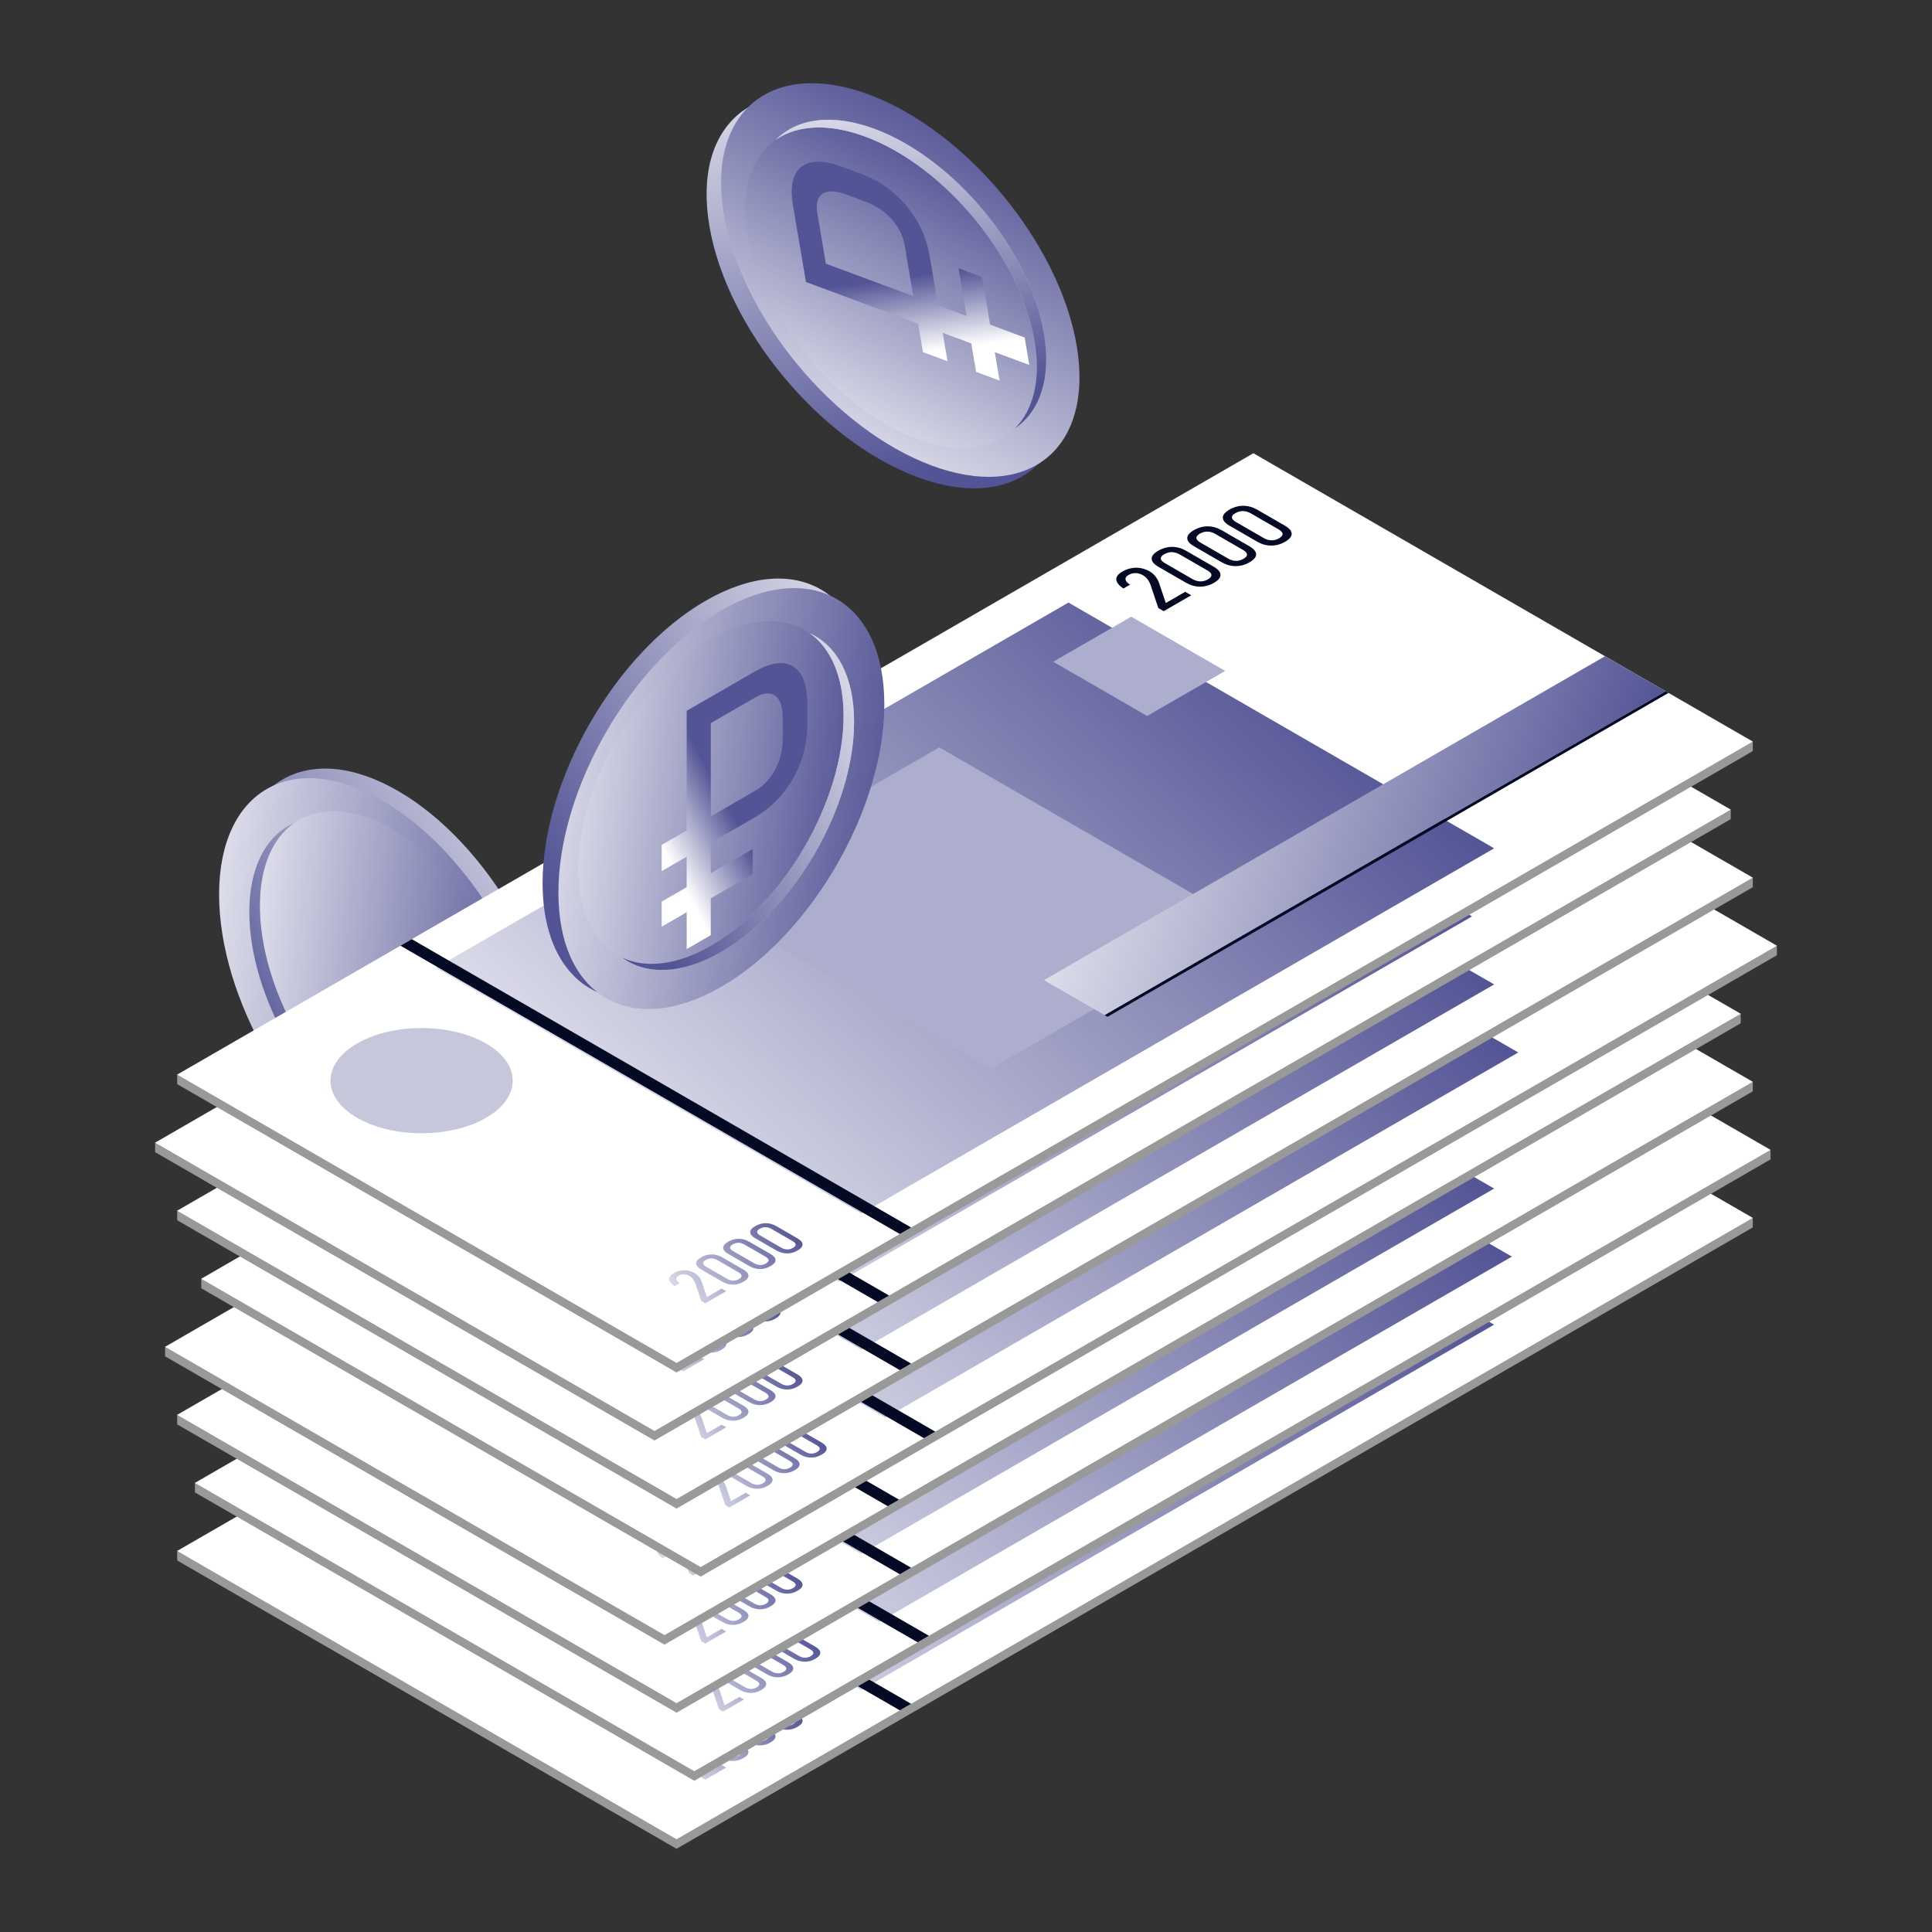
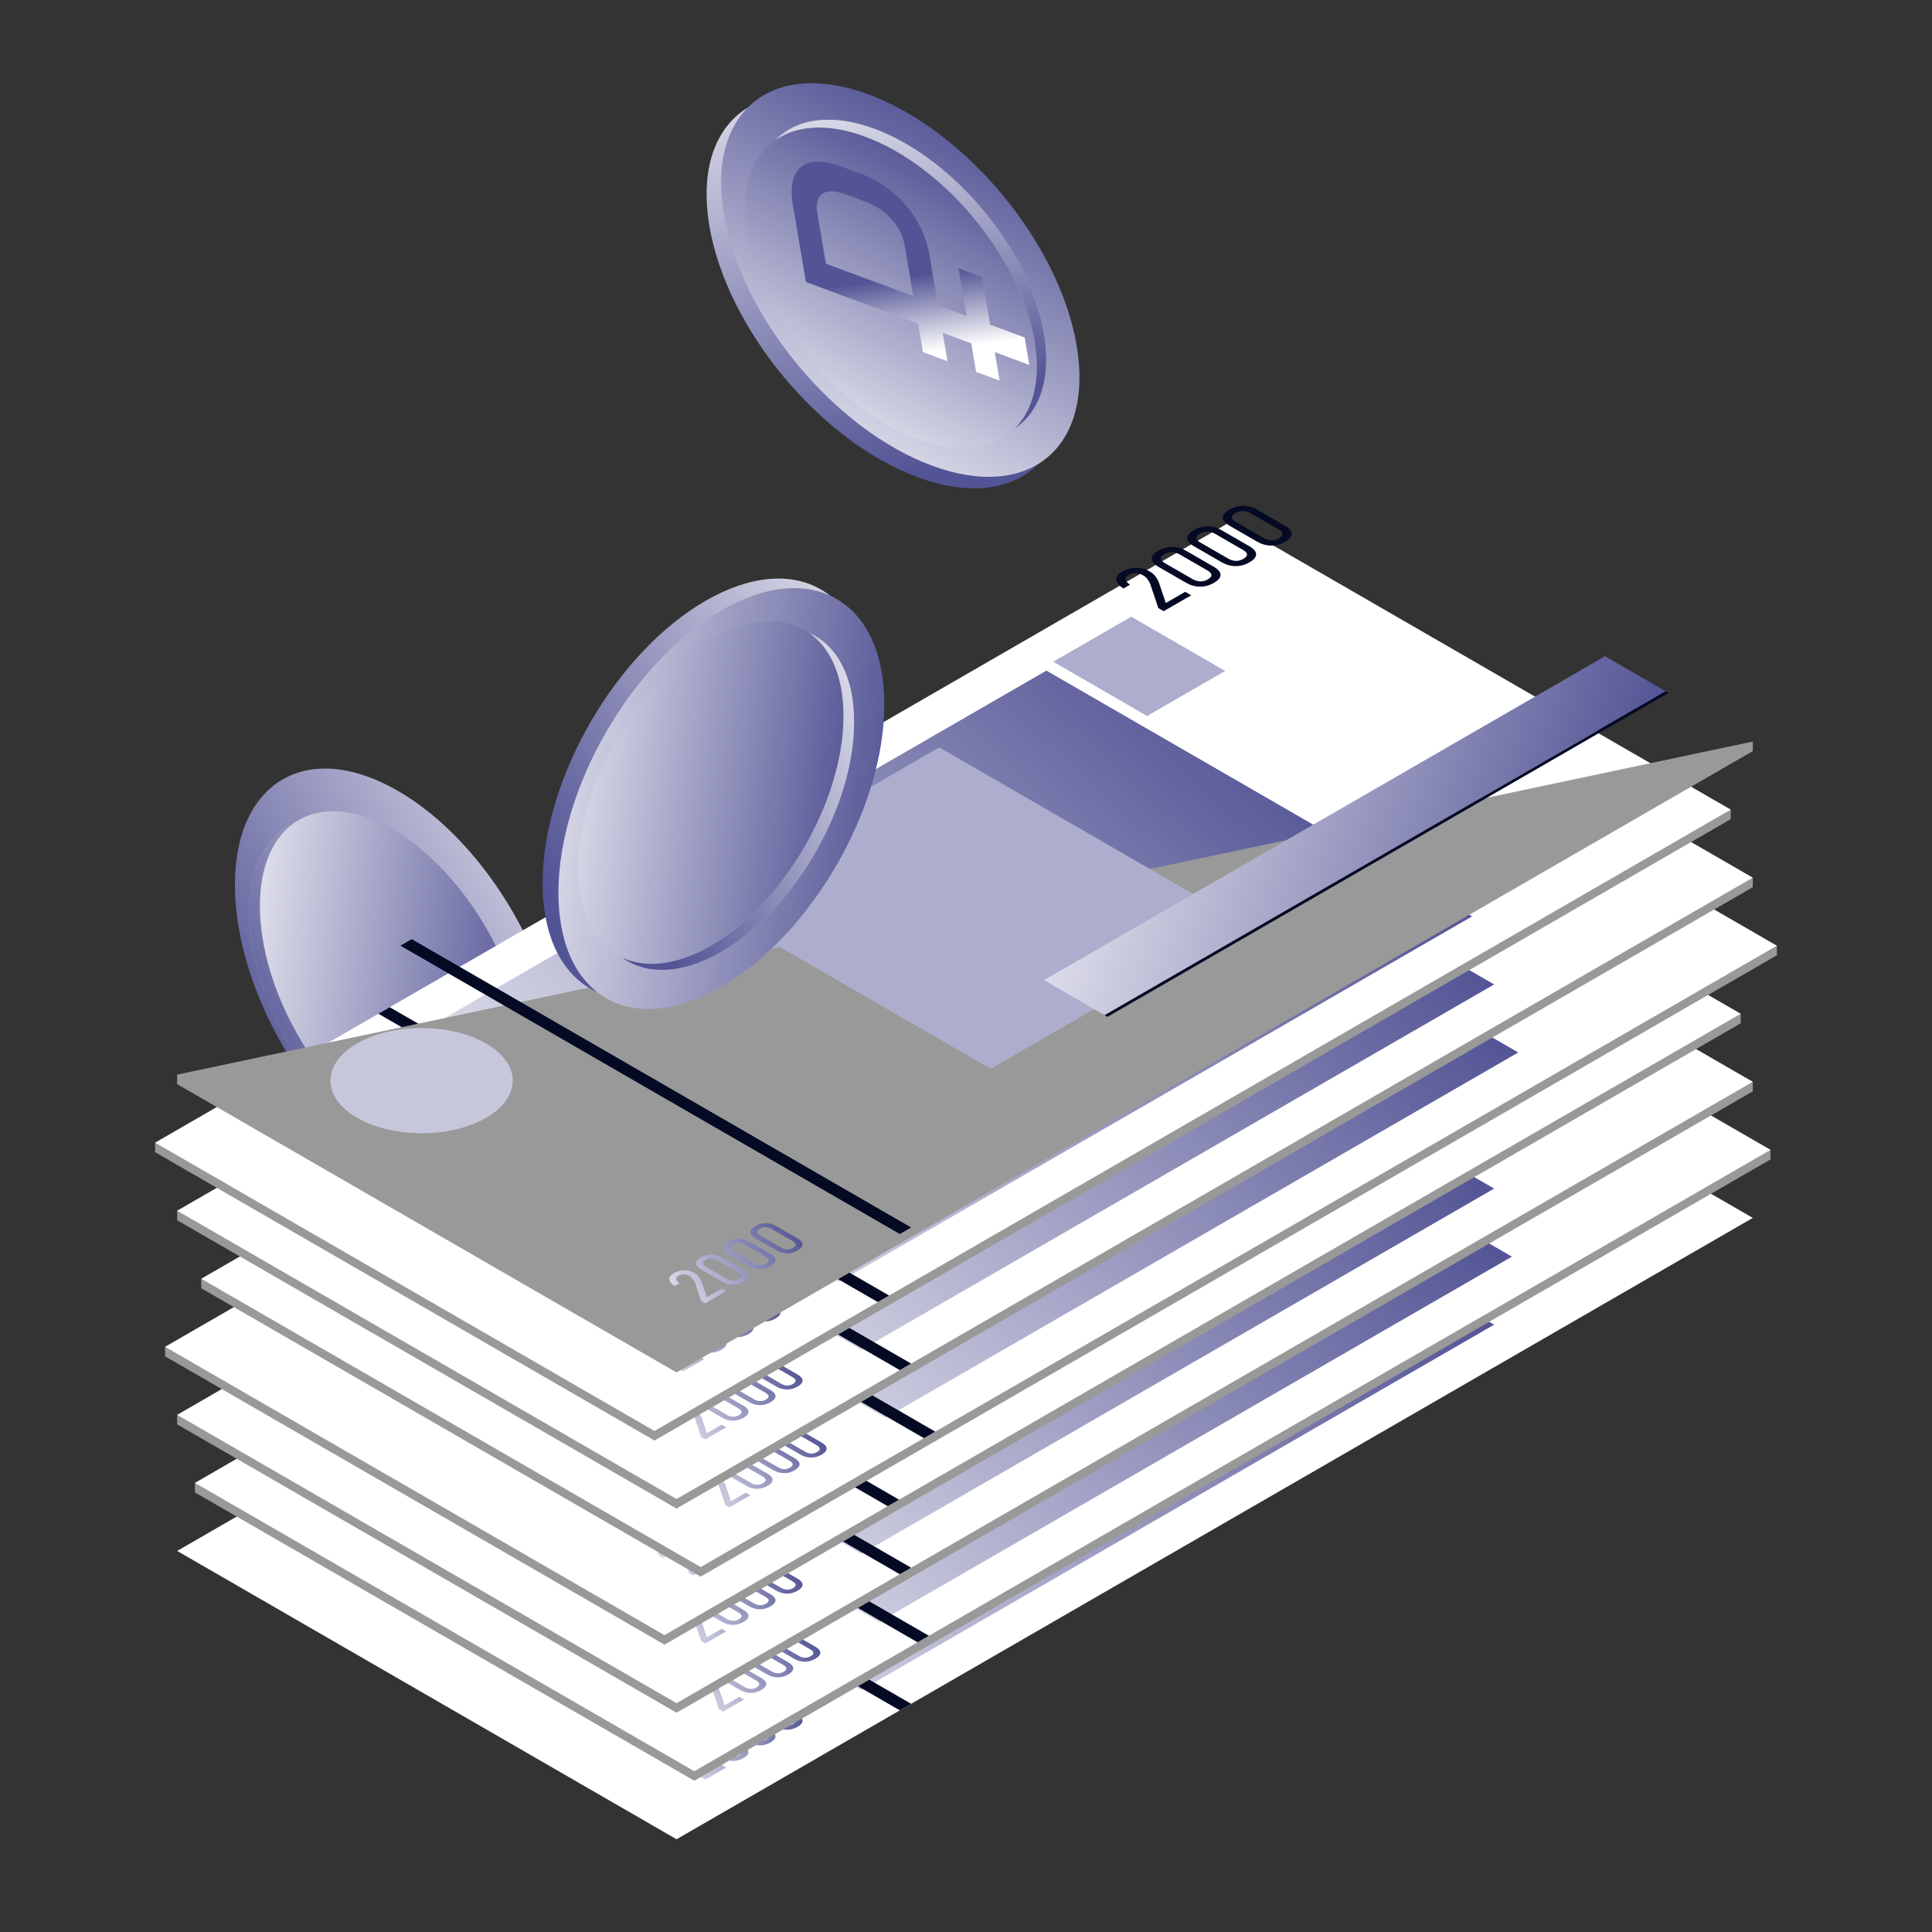
<svg xmlns="http://www.w3.org/2000/svg" xml:space="preserve" width="1000px" height="1000px" shape-rendering="geometricPrecision" text-rendering="geometricPrecision" image-rendering="optimizeQuality" fill-rule="evenodd" clip-rule="evenodd" viewBox="0 0 1000 1000">
  <rect x="0" y="0" width="1000" height="1000" fill="#333333" stroke="none" />
  <defs>
    <linearGradient id="id0" gradientUnits="userSpaceOnUse" x1="100.274" y1="515.816" x2="329.7" y2="378.434">
      <stop offset="0" stop-opacity="1" stop-color="#535495" />
      <stop offset="1" stop-opacity="1" stop-color="white" />
    </linearGradient>
    <linearGradient id="id1" gradientUnits="userSpaceOnUse" x1="266.694" y1="687.28" x2="43.066" y2="659.588">
      <stop offset="0" stop-opacity="1" stop-color="#535495" />
      <stop offset="1" stop-opacity="1" stop-color="white" />
    </linearGradient>
    <linearGradient id="id2" gradientUnits="userSpaceOnUse" x1="259.312" y1="651.535" x2="77.221" y2="628.987">
      <stop offset="0" stop-opacity="1" stop-color="#535495" />
      <stop offset="1" stop-opacity="1" stop-color="white" />
    </linearGradient>
    <linearGradient id="id3" gradientUnits="userSpaceOnUse" x1="109.12" y1="511.496" x2="281.758" y2="419.652">
      <stop offset="0" stop-opacity="1" stop-color="#535495" />
      <stop offset="1" stop-opacity="1" stop-color="white" />
    </linearGradient>
    <linearGradient id="id4" gradientUnits="userSpaceOnUse" x1="748.284" y1="661.606" x2="394.105" y2="1046.545">
      <stop offset="0" stop-opacity="1" stop-color="#535495" />
      <stop offset="1" stop-opacity="1" stop-color="white" />
    </linearGradient>
    <linearGradient id="id5" gradientUnits="userSpaceOnUse" x1="417.17" y1="889.114" x2="348.028" y2="943.679">
      <stop offset="0" stop-opacity="1" stop-color="#535495" />
      <stop offset="1" stop-opacity="1" stop-color="white" />
    </linearGradient>
    <linearGradient id="id6" gradientUnits="userSpaceOnUse" x1="757.472" y1="626.386" x2="403.294" y2="1011.325">
      <stop offset="0" stop-opacity="1" stop-color="#535495" />
      <stop offset="1" stop-opacity="1" stop-color="white" />
    </linearGradient>
    <linearGradient id="id7" gradientUnits="userSpaceOnUse" x1="426.358" y1="853.894" x2="357.216" y2="908.459">
      <stop offset="0" stop-opacity="1" stop-color="#535495" />
      <stop offset="1" stop-opacity="1" stop-color="white" />
    </linearGradient>
    <linearGradient id="id8" gradientUnits="userSpaceOnUse" x1="748.284" y1="591.165" x2="394.105" y2="976.103">
      <stop offset="0" stop-opacity="1" stop-color="#535495" />
      <stop offset="1" stop-opacity="1" stop-color="white" />
    </linearGradient>
    <linearGradient id="id9" gradientUnits="userSpaceOnUse" x1="417.17" y1="818.672" x2="348.028" y2="873.237">
      <stop offset="0" stop-opacity="1" stop-color="#535495" />
      <stop offset="1" stop-opacity="1" stop-color="white" />
    </linearGradient>
    <linearGradient id="id10" gradientUnits="userSpaceOnUse" x1="742.035" y1="555.943" x2="387.857" y2="940.881">
      <stop offset="0" stop-opacity="1" stop-color="#535495" />
      <stop offset="1" stop-opacity="1" stop-color="white" />
    </linearGradient>
    <linearGradient id="id11" gradientUnits="userSpaceOnUse" x1="410.922" y1="783.45" x2="341.779" y2="838.015">
      <stop offset="0" stop-opacity="1" stop-color="#535495" />
      <stop offset="1" stop-opacity="1" stop-color="white" />
    </linearGradient>
    <linearGradient id="id12" gradientUnits="userSpaceOnUse" x1="760.756" y1="520.721" x2="406.578" y2="905.66">
      <stop offset="0" stop-opacity="1" stop-color="#535495" />
      <stop offset="1" stop-opacity="1" stop-color="white" />
    </linearGradient>
    <linearGradient id="id13" gradientUnits="userSpaceOnUse" x1="429.642" y1="748.229" x2="360.5" y2="802.794">
      <stop offset="0" stop-opacity="1" stop-color="#535495" />
      <stop offset="1" stop-opacity="1" stop-color="white" />
    </linearGradient>
    <linearGradient id="id14" gradientUnits="userSpaceOnUse" x1="748.284" y1="485.5" x2="394.105" y2="870.438">
      <stop offset="0" stop-opacity="1" stop-color="#535495" />
      <stop offset="1" stop-opacity="1" stop-color="white" />
    </linearGradient>
    <linearGradient id="id15" gradientUnits="userSpaceOnUse" x1="417.17" y1="713.007" x2="348.028" y2="767.572">
      <stop offset="0" stop-opacity="1" stop-color="#535495" />
      <stop offset="1" stop-opacity="1" stop-color="white" />
    </linearGradient>
    <linearGradient id="id16" gradientUnits="userSpaceOnUse" x1="736.87" y1="450.278" x2="382.692" y2="835.216">
      <stop offset="0" stop-opacity="1" stop-color="#535495" />
      <stop offset="1" stop-opacity="1" stop-color="white" />
    </linearGradient>
    <linearGradient id="id17" gradientUnits="userSpaceOnUse" x1="405.757" y1="677.785" x2="336.614" y2="732.351">
      <stop offset="0" stop-opacity="1" stop-color="#535495" />
      <stop offset="1" stop-opacity="1" stop-color="white" />
    </linearGradient>
    <linearGradient id="id18" gradientUnits="userSpaceOnUse" x1="748.284" y1="415.056" x2="394.105" y2="799.995">
      <stop offset="0" stop-opacity="1" stop-color="#535495" />
      <stop offset="1" stop-opacity="1" stop-color="white" />
    </linearGradient>
    <linearGradient id="id19" gradientUnits="userSpaceOnUse" x1="417.17" y1="642.564" x2="348.028" y2="697.129">
      <stop offset="0" stop-opacity="1" stop-color="#535495" />
      <stop offset="1" stop-opacity="1" stop-color="white" />
    </linearGradient>
    <linearGradient id="id20" gradientUnits="userSpaceOnUse" x1="808.655" y1="536.077" x2="490.454" y2="439.755">
      <stop offset="0" stop-opacity="1" stop-color="#535495" />
      <stop offset="1" stop-opacity="1" stop-color="white" />
    </linearGradient>
    <linearGradient id="id21" gradientUnits="userSpaceOnUse" x1="259.52" y1="417.456" x2="488.946" y2="280.075">
      <stop offset="0" stop-opacity="1" stop-color="#535495" />
      <stop offset="1" stop-opacity="1" stop-color="white" />
    </linearGradient>
    <linearGradient id="id22" gradientUnits="userSpaceOnUse" x1="442.32" y1="588.921" x2="218.693" y2="561.229">
      <stop offset="0" stop-opacity="1" stop-color="#535495" />
      <stop offset="1" stop-opacity="1" stop-color="white" />
    </linearGradient>
    <linearGradient id="id23" gradientUnits="userSpaceOnUse" x1="424.091" y1="553.176" x2="242" y2="530.628">
      <stop offset="0" stop-opacity="1" stop-color="#535495" />
      <stop offset="1" stop-opacity="1" stop-color="white" />
    </linearGradient>
    <linearGradient id="id24" gradientUnits="userSpaceOnUse" x1="370.033" y1="404.7" x2="334.789" y2="423.617">
      <stop offset="0" stop-opacity="1" stop-color="#535495" />
      <stop offset="1" stop-opacity="1" stop-color="white" />
    </linearGradient>
    <linearGradient id="id25" gradientUnits="userSpaceOnUse" x1="302.227" y1="413.136" x2="474.865" y2="321.293">
      <stop offset="0" stop-opacity="1" stop-color="#535495" />
      <stop offset="1" stop-opacity="1" stop-color="white" />
    </linearGradient>
    <linearGradient id="id26" gradientUnits="userSpaceOnUse" x1="430.194" y1="253.103" x2="381.305" y2="-9.804">
      <stop offset="0" stop-opacity="1" stop-color="#535495" />
      <stop offset="1" stop-opacity="1" stop-color="white" />
    </linearGradient>
    <linearGradient id="id27" gradientUnits="userSpaceOnUse" x1="654.583" y1="141.454" x2="550.75" y2="341.441">
      <stop offset="0" stop-opacity="1" stop-color="#535495" />
      <stop offset="1" stop-opacity="1" stop-color="white" />
    </linearGradient>
    <linearGradient id="id28" gradientUnits="userSpaceOnUse" x1="614.727" y1="146.094" x2="530.181" y2="308.936">
      <stop offset="0" stop-opacity="1" stop-color="#535495" />
      <stop offset="1" stop-opacity="1" stop-color="white" />
    </linearGradient>
    <linearGradient id="id29" gradientUnits="userSpaceOnUse" x1="456.72" y1="145.064" x2="462.18" y2="184.69">
      <stop offset="0" stop-opacity="1" stop-color="#535495" />
      <stop offset="1" stop-opacity="1" stop-color="white" />
    </linearGradient>
    <linearGradient id="id30" gradientUnits="userSpaceOnUse" x1="441.017" y1="211.564" x2="415.04" y2="17.749">
      <stop offset="0" stop-opacity="1" stop-color="#535495" />
      <stop offset="1" stop-opacity="1" stop-color="white" />
    </linearGradient>
  </defs>
  <g id="Слой_x0020_1">
    <g id="_1902609616128">
      <g>
        <path fill="url(#id0)" d="M205.941 409.34c-46.585,-26.896 -84.349,-5.091 -84.349,48.702 0,53.793 37.764,119.205 84.349,146.101 28.112,16.23 53.012,14.726 68.339,-0.84 10.072,-10.228 16.011,-26.53 16.011,-47.862 0,-53.794 -37.765,-119.206 -84.35,-146.101z" />
-         <path fill="url(#id1)" d="M197.751 414.291c-46.585,-26.896 -84.35,-5.091 -84.35,48.702 0,53.793 37.765,119.205 84.35,146.101 46.585,26.896 84.35,5.091 84.35,-48.702 0,-53.794 -37.765,-119.206 -84.35,-146.101z" />
        <path fill="#B3B3B3" d="M197.751 432.382c-37.932,-21.9 -68.682,-4.145 -68.682,39.656 0,43.802 30.75,97.064 68.682,118.964 37.932,21.901 68.683,4.146 68.683,-39.656 0,-43.802 -30.751,-97.064 -68.683,-118.964z" />
        <path fill="url(#id2)" d="M203.175 429.251c-37.932,-21.901 -68.683,-4.146 -68.683,39.656 0,43.802 30.751,97.064 68.683,118.964 37.932,21.9 68.682,4.145 68.682,-39.656 0,-43.802 -30.75,-97.064 -68.682,-118.964z" />
        <path fill="url(#id3)" d="M203.175 587.871c17.586,10.153 33.628,11.783 45.778,6.246 -12.577,8.97 -30.856,8.632 -51.202,-3.115 -37.932,-21.9 -68.682,-75.162 -68.682,-118.964 0,-23.494 8.847,-39.495 22.904,-45.902 -10.871,7.754 -17.481,22.463 -17.481,42.771 0,43.802 30.751,97.064 68.683,118.964z" />
      </g>
      <g>
        <g>
-           <polygon fill="#999999" points="91.701,807.7 91.701,802.764 907.241,630.382 907.241,635.318 350.184,956.935 " />
          <polygon fill="white" points="91.701,802.763 648.758,481.146 907.241,630.382 350.184,951.999 " />
          <polygon fill="url(#id4)" points="225.569,747.5 553.039,558.435 773.372,685.645 445.902,874.709 " />
          <path fill="url(#id5)" fill-rule="nonzero" d="M362.922 919.912l-3.104 -9.248c-0.306,-0.81 -0.708,-1.531 -1.207,-2.16 -0.507,-0.631 -1.066,-1.121 -1.684,-1.478l-0.03 -0.018c-0.946,-0.546 -1.901,-0.83 -2.887,-0.854 -0.981,-0.02 -1.911,0.221 -2.786,0.726 -0.901,0.52 -1.308,1.11 -1.213,1.763 0.091,0.656 0.679,1.333 1.76,2.038l0.031 0.018 -2.611 1.507 -0.03 -0.018c-1.177,-0.784 -1.981,-1.562 -2.414,-2.34 -0.432,-0.778 -0.483,-1.528 -0.151,-2.253 0.337,-0.729 1.047,-1.406 2.138,-2.036 1.157,-0.668 2.359,-1.118 3.591,-1.347 1.232,-0.23 2.459,-0.235 3.681,-0.018 1.222,0.218 2.405,0.657 3.546,1.316l0.015 0.008c0.805,0.465 1.519,1.081 2.143,1.841 0.623,0.761 1.111,1.624 1.468,2.573l2.691 7.988 7.635 -4.408 2.373 1.371 -10.833 6.255 -2.122 -1.226zm21.883 -9.928c-1.756,1.013 -3.586,1.513 -5.487,1.501 -1.907,-0.014 -3.722,-0.522 -5.462,-1.527l-10.904 -6.295c-1.735,-1.002 -2.62,-2.053 -2.64,-3.151 -0.026,-1.1 0.84,-2.157 2.595,-3.17 1.77,-1.023 3.601,-1.522 5.492,-1.51 1.891,0.017 3.712,0.528 5.457,1.536l10.903 6.295c1.741,1.004 2.621,2.053 2.646,3.153 0.025,1.095 -0.84,2.152 -2.6,3.168zm-2.374 -1.37c0.976,-0.564 1.443,-1.142 1.393,-1.74 -0.04,-0.598 -0.568,-1.188 -1.569,-1.765l-10.904 -6.295c-1.001,-0.578 -2.016,-0.88 -3.048,-0.912 -1.031,-0.026 -2.036,0.241 -3.022,0.81 -0.971,0.561 -1.434,1.141 -1.383,1.733 0.05,0.599 0.573,1.185 1.574,1.763l10.903 6.295c1.001,0.578 2.022,0.883 3.053,0.909 1.031,0.032 2.032,-0.238 3.003,-0.798zm16.371 -6.711c-1.756,1.013 -3.586,1.513 -5.487,1.501 -1.907,-0.014 -3.722,-0.522 -5.462,-1.527l-10.904 -6.295c-1.735,-1.002 -2.62,-2.053 -2.64,-3.151 -0.025,-1.1 0.84,-2.157 2.595,-3.171 1.77,-1.022 3.601,-1.521 5.492,-1.51 1.891,0.018 3.712,0.529 5.457,1.536l10.904 6.296c1.74,1.004 2.62,2.052 2.645,3.153 0.025,1.095 -0.84,2.152 -2.6,3.168zm-2.374 -1.37c0.976,-0.564 1.443,-1.142 1.393,-1.74 -0.04,-0.598 -0.568,-1.188 -1.569,-1.766l-10.904 -6.295c-1,-0.577 -2.016,-0.879 -3.047,-0.911 -1.032,-0.026 -2.037,0.241 -3.023,0.81 -0.971,0.56 -1.433,1.141 -1.383,1.733 0.05,0.599 0.573,1.185 1.574,1.763l10.903 6.295c1.001,0.578 2.022,0.883 3.053,0.909 1.031,0.032 2.032,-0.238 3.003,-0.798zm16.371 -6.711c-1.756,1.013 -3.586,1.513 -5.487,1.501 -1.906,-0.014 -3.722,-0.523 -5.462,-1.527l-10.904 -6.295c-1.735,-1.002 -2.62,-2.053 -2.64,-3.151 -0.025,-1.1 0.84,-2.157 2.595,-3.171 1.77,-1.022 3.601,-1.521 5.492,-1.51 1.891,0.018 3.712,0.529 5.457,1.536l10.904 6.295c1.74,1.005 2.62,2.053 2.645,3.154 0.025,1.095 -0.84,2.152 -2.6,3.168zm-2.374 -1.371c0.976,-0.563 1.443,-1.141 1.393,-1.739 -0.04,-0.598 -0.568,-1.188 -1.569,-1.766l-10.904 -6.295c-1.001,-0.578 -2.016,-0.88 -3.047,-0.912 -1.031,-0.026 -2.037,0.242 -3.023,0.811 -0.971,0.56 -1.434,1.141 -1.383,1.733 0.05,0.598 0.573,1.185 1.574,1.763l10.903 6.295c1.001,0.578 2.022,0.883 3.053,0.909 1.031,0.032 2.032,-0.238 3.003,-0.799z" />
          <polygon fill="#040924" points="207.272,736.038 213.126,732.658 471.609,881.894 465.755,885.273 " />
        </g>
        <g>
          <polygon fill="#999999" points="100.889,772.479 100.889,767.543 916.429,595.161 916.429,600.098 359.372,921.715 " />
          <polygon fill="white" points="100.889,767.543 657.946,445.926 916.429,595.161 359.372,916.778 " />
          <polygon fill="url(#id6)" points="234.758,712.28 562.228,523.215 782.56,650.425 455.091,839.489 " />
          <path fill="url(#id7)" fill-rule="nonzero" d="M372.11 884.692l-3.103 -9.248c-0.307,-0.811 -0.709,-1.531 -1.207,-2.161 -0.508,-0.63 -1.066,-1.12 -1.685,-1.478l-0.03 -0.017c-0.946,-0.546 -1.901,-0.83 -2.887,-0.854 -0.981,-0.02 -1.911,0.221 -2.786,0.726 -0.9,0.52 -1.308,1.109 -1.212,1.763 0.09,0.656 0.679,1.332 1.76,2.038l0.03 0.017 -2.61 1.508 -0.03 -0.018c-1.177,-0.784 -1.982,-1.562 -2.414,-2.34 -0.433,-0.778 -0.483,-1.528 -0.151,-2.253 0.337,-0.729 1.046,-1.406 2.137,-2.036 1.157,-0.668 2.359,-1.118 3.591,-1.347 1.233,-0.23 2.46,-0.236 3.682,-0.018 1.222,0.218 2.404,0.656 3.546,1.315l0.015 0.009c0.805,0.465 1.519,1.08 2.142,1.841 0.624,0.761 1.112,1.623 1.469,2.573l2.69 7.988 7.635 -4.408 2.374 1.371 -10.834 6.254 -2.122 -1.225zm21.883 -9.928c-1.755,1.013 -3.586,1.513 -5.487,1.501 -1.906,-0.014 -3.722,-0.522 -5.462,-1.527l-10.904 -6.295c-1.734,-1.002 -2.62,-2.053 -2.64,-3.151 -0.025,-1.1 0.84,-2.157 2.596,-3.171 1.77,-1.022 3.601,-1.521 5.491,-1.51 1.892,0.018 3.712,0.529 5.457,1.536l10.904 6.296c1.74,1.004 2.621,2.052 2.645,3.153 0.025,1.095 -0.839,2.152 -2.6,3.168zm-2.374 -1.371c0.976,-0.563 1.444,-1.141 1.393,-1.739 -0.04,-0.598 -0.568,-1.188 -1.569,-1.765l-10.903 -6.296c-1.001,-0.577 -2.017,-0.879 -3.048,-0.911 -1.031,-0.026 -2.037,0.241 -3.023,0.81 -0.97,0.56 -1.433,1.141 -1.383,1.733 0.051,0.599 0.573,1.185 1.574,1.763l10.904 6.295c1.001,0.578 2.022,0.883 3.053,0.909 1.031,0.032 2.032,-0.238 3.002,-0.799zm16.371 -6.71c-1.755,1.013 -3.586,1.513 -5.487,1.501 -1.906,-0.014 -3.722,-0.523 -5.462,-1.527l-10.903 -6.295c-1.735,-1.002 -2.621,-2.054 -2.641,-3.151 -0.025,-1.101 0.84,-2.158 2.596,-3.171 1.77,-1.022 3.601,-1.522 5.492,-1.51 1.891,0.018 3.711,0.529 5.456,1.536l10.904 6.295c1.74,1.005 2.62,2.053 2.646,3.154 0.025,1.095 -0.84,2.151 -2.601,3.168zm-2.374 -1.371c0.976,-0.563 1.444,-1.141 1.394,-1.739 -0.041,-0.598 -0.569,-1.188 -1.57,-1.766l-10.903 -6.295c-1.001,-0.578 -2.017,-0.88 -3.048,-0.912 -1.031,-0.026 -2.037,0.241 -3.022,0.811 -0.971,0.56 -1.434,1.141 -1.384,1.733 0.05,0.598 0.573,1.185 1.574,1.763l10.904 6.295c1.001,0.578 2.022,0.883 3.053,0.909 1.031,0.032 2.032,-0.238 3.002,-0.799zm16.371 -6.71c-1.755,1.013 -3.586,1.512 -5.487,1.501 -1.906,-0.015 -3.722,-0.523 -5.462,-1.528l-10.903 -6.295c-1.736,-1.001 -2.621,-2.053 -2.641,-3.15 -0.025,-1.101 0.84,-2.158 2.595,-3.171 1.771,-1.022 3.602,-1.522 5.493,-1.51 1.891,0.017 3.711,0.528 5.457,1.536l10.903 6.295c1.74,1.005 2.62,2.053 2.646,3.154 0.025,1.094 -0.841,2.151 -2.601,3.168zm-2.374 -1.371c0.976,-0.563 1.444,-1.141 1.394,-1.739 -0.041,-0.598 -0.569,-1.188 -1.57,-1.766l-10.903 -6.295c-1.001,-0.578 -2.017,-0.88 -3.048,-0.912 -1.031,-0.026 -2.037,0.241 -3.023,0.81 -0.97,0.561 -1.433,1.142 -1.383,1.734 0.051,0.598 0.574,1.185 1.574,1.763l10.904 6.295c1.001,0.577 2.022,0.882 3.053,0.909 1.031,0.032 2.032,-0.239 3.002,-0.799z" />
          <polygon fill="#040924" points="216.461,700.818 222.314,697.438 480.797,846.673 474.944,850.053 " />
        </g>
        <g>
          <polygon fill="#999999" points="91.701,737.258 91.701,732.322 907.241,559.94 907.241,564.876 350.184,886.493 " />
          <polygon fill="white" points="91.701,732.321 648.758,410.705 907.241,559.94 350.184,881.557 " />
          <polygon fill="url(#id8)" points="225.569,677.058 553.039,487.994 773.372,615.203 445.902,804.268 " />
          <path fill="url(#id9)" fill-rule="nonzero" d="M362.922 849.47l-3.104 -9.248c-0.306,-0.81 -0.708,-1.53 -1.207,-2.16 -0.507,-0.63 -1.066,-1.121 -1.684,-1.478l-0.03 -0.018c-0.946,-0.546 -1.901,-0.83 -2.887,-0.853 -0.981,-0.021 -1.911,0.22 -2.786,0.726 -0.901,0.519 -1.308,1.109 -1.213,1.762 0.091,0.656 0.679,1.333 1.76,2.039l0.031 0.017 -2.611 1.507 -0.03 -0.018c-1.177,-0.784 -1.981,-1.562 -2.414,-2.34 -0.432,-0.778 -0.483,-1.527 -0.151,-2.253 0.337,-0.729 1.047,-1.405 2.138,-2.036 1.157,-0.667 2.359,-1.118 3.591,-1.347 1.232,-0.23 2.459,-0.235 3.681,-0.018 1.222,0.218 2.405,0.657 3.546,1.316l0.015 0.009c0.805,0.464 1.519,1.08 2.143,1.841 0.623,0.76 1.111,1.623 1.468,2.572l2.691 7.988 7.635 -4.407 2.373 1.37 -10.833 6.255 -2.122 -1.226zm21.883 -9.928c-1.756,1.014 -3.586,1.513 -5.487,1.501 -1.907,-0.014 -3.722,-0.522 -5.462,-1.527l-10.904 -6.295c-1.735,-1.002 -2.62,-2.053 -2.64,-3.15 -0.026,-1.101 0.84,-2.158 2.595,-3.171 1.77,-1.022 3.601,-1.522 5.492,-1.51 1.891,0.017 3.712,0.528 5.457,1.536l10.903 6.295c1.741,1.005 2.621,2.053 2.646,3.153 0.025,1.095 -0.84,2.152 -2.6,3.168zm-2.374 -1.37c0.976,-0.564 1.443,-1.142 1.393,-1.74 -0.04,-0.598 -0.568,-1.187 -1.569,-1.765l-10.904 -6.295c-1.001,-0.578 -2.016,-0.88 -3.048,-0.912 -1.031,-0.026 -2.036,0.241 -3.022,0.81 -0.971,0.561 -1.434,1.141 -1.383,1.734 0.05,0.598 0.573,1.185 1.574,1.762l10.903 6.295c1.001,0.578 2.022,0.883 3.053,0.909 1.031,0.032 2.032,-0.238 3.003,-0.798zm16.371 -6.711c-1.756,1.014 -3.586,1.513 -5.487,1.501 -1.907,-0.014 -3.722,-0.522 -5.462,-1.527l-10.904 -6.295c-1.735,-1.002 -2.62,-2.053 -2.64,-3.151 -0.025,-1.1 0.84,-2.157 2.595,-3.171 1.77,-1.022 3.601,-1.521 5.492,-1.51 1.891,0.018 3.712,0.529 5.457,1.537l10.904 6.295c1.74,1.004 2.62,2.053 2.645,3.153 0.025,1.095 -0.84,2.152 -2.6,3.168zm-2.374 -1.37c0.976,-0.564 1.443,-1.142 1.393,-1.74 -0.04,-0.598 -0.568,-1.187 -1.569,-1.765l-10.904 -6.296c-1,-0.577 -2.016,-0.879 -3.047,-0.911 -1.032,-0.026 -2.037,0.241 -3.023,0.81 -0.971,0.56 -1.433,1.141 -1.383,1.734 0.05,0.598 0.573,1.184 1.574,1.762l10.903 6.295c1.001,0.578 2.022,0.883 3.053,0.909 1.031,0.032 2.032,-0.238 3.003,-0.798zm16.371 -6.711c-1.756,1.013 -3.586,1.513 -5.487,1.501 -1.906,-0.014 -3.722,-0.523 -5.462,-1.527l-10.904 -6.295c-1.735,-1.002 -2.62,-2.053 -2.64,-3.151 -0.025,-1.1 0.84,-2.157 2.595,-3.171 1.77,-1.022 3.601,-1.521 5.492,-1.51 1.891,0.018 3.712,0.529 5.457,1.536l10.904 6.295c1.74,1.005 2.62,2.054 2.645,3.154 0.025,1.095 -0.84,2.152 -2.6,3.168zm-2.374 -1.371c0.976,-0.563 1.443,-1.141 1.393,-1.739 -0.04,-0.598 -0.568,-1.188 -1.569,-1.765l-10.904 -6.296c-1.001,-0.578 -2.016,-0.879 -3.047,-0.911 -1.031,-0.027 -2.037,0.241 -3.023,0.81 -0.971,0.56 -1.434,1.141 -1.383,1.733 0.05,0.598 0.573,1.185 1.574,1.763l10.903 6.295c1.001,0.578 2.022,0.883 3.053,0.909 1.031,0.032 2.032,-0.238 3.003,-0.799z" />
          <polygon fill="#040924" points="207.272,665.596 213.126,662.217 471.609,811.452 465.755,814.831 " />
        </g>
        <g>
          <polygon fill="#999999" points="85.452,702.036 85.452,697.1 900.992,524.718 900.992,529.654 343.935,851.271 " />
          <polygon fill="white" points="85.452,697.1 642.509,375.483 900.992,524.718 343.935,846.335 " />
          <polygon fill="url(#id10)" points="219.321,641.837 546.791,452.772 767.124,579.981 439.654,769.046 " />
          <path fill="url(#id11)" fill-rule="nonzero" d="M356.673 814.249l-3.103 -9.249c-0.307,-0.81 -0.709,-1.53 -1.207,-2.16 -0.508,-0.63 -1.066,-1.121 -1.685,-1.478l-0.03 -0.017c-0.946,-0.546 -1.901,-0.831 -2.887,-0.854 -0.98,-0.02 -1.911,0.221 -2.786,0.726 -0.9,0.52 -1.308,1.109 -1.212,1.763 0.09,0.656 0.679,1.332 1.76,2.038l0.03 0.017 -2.61 1.507 -0.03 -0.017c-1.177,-0.784 -1.982,-1.562 -2.414,-2.34 -0.433,-0.779 -0.483,-1.528 -0.151,-2.254 0.337,-0.728 1.046,-1.405 2.137,-2.035 1.157,-0.668 2.359,-1.118 3.591,-1.348 1.233,-0.229 2.46,-0.235 3.682,-0.017 1.222,0.218 2.404,0.656 3.546,1.315l0.015 0.009c0.805,0.465 1.519,1.08 2.142,1.841 0.624,0.761 1.112,1.623 1.469,2.572l2.69 7.989 7.635 -4.408 2.374 1.37 -10.834 6.255 -2.122 -1.225zm21.883 -9.928c-1.755,1.013 -3.586,1.512 -5.487,1.501 -1.906,-0.015 -3.722,-0.523 -5.462,-1.527l-10.904 -6.296c-1.734,-1.001 -2.62,-2.052 -2.64,-3.15 -0.025,-1.1 0.84,-2.158 2.596,-3.171 1.77,-1.022 3.601,-1.522 5.492,-1.51 1.891,0.017 3.712,0.528 5.457,1.536l10.903 6.295c1.74,1.005 2.621,2.053 2.646,3.154 0.025,1.094 -0.84,2.151 -2.601,3.168zm-2.374 -1.371c0.976,-0.563 1.444,-1.141 1.394,-1.739 -0.041,-0.598 -0.569,-1.188 -1.57,-1.766l-10.903 -6.295c-1.001,-0.578 -2.017,-0.88 -3.048,-0.911 -1.031,-0.027 -2.037,0.24 -3.023,0.81 -0.97,0.56 -1.433,1.141 -1.383,1.733 0.051,0.598 0.574,1.185 1.574,1.763l10.904 6.295c1.001,0.578 2.022,0.883 3.053,0.909 1.031,0.032 2.032,-0.239 3.002,-0.799zm16.371 -6.711c-1.755,1.014 -3.586,1.513 -5.487,1.502 -1.906,-0.015 -3.722,-0.523 -5.462,-1.527l-10.903 -6.296c-1.735,-1.001 -2.621,-2.053 -2.641,-3.15 -0.025,-1.101 0.84,-2.158 2.596,-3.171 1.77,-1.022 3.601,-1.522 5.492,-1.51 1.891,0.017 3.711,0.528 5.456,1.536l10.904 6.295c1.74,1.005 2.621,2.053 2.646,3.154 0.025,1.094 -0.84,2.151 -2.601,3.167zm-2.373 -1.37c0.975,-0.563 1.443,-1.141 1.393,-1.739 -0.04,-0.599 -0.569,-1.188 -1.569,-1.766l-10.904 -6.295c-1.001,-0.578 -2.017,-0.88 -3.048,-0.912 -1.031,-0.026 -2.037,0.241 -3.022,0.81 -0.971,0.561 -1.434,1.142 -1.384,1.734 0.051,0.598 0.573,1.185 1.574,1.762l10.904 6.296c1.001,0.577 2.022,0.883 3.053,0.909 1.031,0.031 2.032,-0.239 3.003,-0.799zm16.37 -6.711c-1.755,1.014 -3.586,1.513 -5.487,1.502 -1.906,-0.015 -3.722,-0.523 -5.462,-1.528l-10.903 -6.295c-1.735,-1.002 -2.62,-2.053 -2.641,-3.151 -0.025,-1.1 0.84,-2.157 2.596,-3.17 1.77,-1.022 3.601,-1.522 5.492,-1.51 1.891,0.017 3.711,0.528 5.457,1.536l10.903 6.295c1.74,1.005 2.62,2.053 2.646,3.153 0.025,1.095 -0.84,2.152 -2.601,3.168zm-2.374 -1.37c0.976,-0.563 1.444,-1.141 1.394,-1.74 -0.041,-0.598 -0.569,-1.187 -1.57,-1.765l-10.903 -6.295c-1.001,-0.578 -2.017,-0.88 -3.048,-0.912 -1.031,-0.026 -2.037,0.241 -3.022,0.81 -0.971,0.561 -1.434,1.141 -1.384,1.734 0.051,0.598 0.574,1.184 1.574,1.762l10.904 6.295c1.001,0.578 2.022,0.883 3.053,0.909 1.031,0.032 2.032,-0.238 3.002,-0.798z" />
          <polygon fill="#040924" points="201.024,630.375 206.877,626.995 465.36,776.23 459.507,779.61 " />
        </g>
        <g>
          <polygon fill="#999999" points="104.173,666.814 104.173,661.878 919.713,489.496 919.713,494.433 362.656,816.05 " />
          <polygon fill="white" points="104.173,661.878 661.23,340.261 919.713,489.496 362.656,811.114 " />
          <polygon fill="url(#id12)" points="238.041,606.615 565.511,417.55 785.844,544.76 458.374,733.824 " />
          <path fill="url(#id13)" fill-rule="nonzero" d="M375.394 779.027l-3.103 -9.248c-0.307,-0.81 -0.709,-1.531 -1.207,-2.161 -0.508,-0.63 -1.066,-1.12 -1.685,-1.478l-0.03 -0.017c-0.946,-0.546 -1.901,-0.83 -2.887,-0.854 -0.981,-0.02 -1.911,0.221 -2.786,0.726 -0.901,0.52 -1.308,1.11 -1.213,1.763 0.091,0.656 0.679,1.332 1.761,2.038l0.03 0.018 -2.61 1.507 -0.031 -0.018c-1.176,-0.784 -1.981,-1.562 -2.414,-2.34 -0.432,-0.778 -0.483,-1.528 -0.151,-2.253 0.337,-0.729 1.047,-1.406 2.138,-2.036 1.157,-0.668 2.359,-1.118 3.591,-1.347 1.232,-0.23 2.46,-0.235 3.682,-0.018 1.222,0.218 2.404,0.656 3.545,1.316l0.015 0.008c0.805,0.465 1.519,1.081 2.143,1.841 0.624,0.761 1.111,1.624 1.469,2.573l2.69 7.988 7.635 -4.408 2.373 1.371 -10.833 6.254 -2.122 -1.225zm21.883 -9.928c-1.756,1.013 -3.586,1.513 -5.487,1.501 -1.906,-0.014 -3.722,-0.522 -5.462,-1.527l-10.904 -6.295c-1.735,-1.002 -2.62,-2.053 -2.64,-3.151 -0.025,-1.1 0.84,-2.157 2.595,-3.171 1.771,-1.022 3.601,-1.521 5.492,-1.51 1.891,0.018 3.712,0.529 5.457,1.537l10.904 6.295c1.74,1.004 2.62,2.053 2.645,3.153 0.025,1.095 -0.84,2.152 -2.6,3.168zm-2.374 -1.371c0.976,-0.563 1.443,-1.141 1.393,-1.739 -0.04,-0.598 -0.568,-1.188 -1.569,-1.765l-10.904 -6.295c-1.001,-0.578 -2.016,-0.88 -3.047,-0.912 -1.031,-0.026 -2.037,0.241 -3.023,0.81 -0.971,0.56 -1.433,1.141 -1.383,1.733 0.05,0.599 0.573,1.185 1.574,1.763l10.904 6.295c1,0.578 2.021,0.883 3.052,0.909 1.031,0.032 2.032,-0.238 3.003,-0.799zm16.371 -6.71c-1.755,1.013 -3.586,1.513 -5.487,1.501 -1.906,-0.014 -3.722,-0.522 -5.462,-1.527l-10.904 -6.295c-1.735,-1.002 -2.62,-2.053 -2.64,-3.151 -0.025,-1.1 0.84,-2.157 2.595,-3.171 1.77,-1.022 3.601,-1.521 5.492,-1.51 1.891,0.018 3.712,0.529 5.457,1.536l10.904 6.295c1.74,1.005 2.62,2.053 2.645,3.154 0.025,1.095 -0.84,2.151 -2.6,3.168zm-2.374 -1.371c0.976,-0.563 1.444,-1.141 1.393,-1.739 -0.04,-0.598 -0.568,-1.188 -1.569,-1.766l-10.904 -6.295c-1,-0.577 -2.016,-0.879 -3.047,-0.911 -1.031,-0.026 -2.037,0.241 -3.023,0.81 -0.971,0.56 -1.433,1.141 -1.383,1.733 0.05,0.599 0.573,1.185 1.574,1.763l10.903 6.295c1.001,0.578 2.022,0.883 3.053,0.909 1.031,0.032 2.032,-0.238 3.003,-0.799zm16.371 -6.71c-1.755,1.013 -3.586,1.513 -5.487,1.501 -1.906,-0.015 -3.722,-0.523 -5.462,-1.527l-10.904 -6.296c-1.735,-1.001 -2.62,-2.052 -2.64,-3.15 -0.025,-1.1 0.84,-2.157 2.595,-3.171 1.771,-1.022 3.601,-1.521 5.492,-1.51 1.892,0.017 3.712,0.529 5.457,1.536l10.904 6.295c1.74,1.005 2.62,2.053 2.645,3.154 0.025,1.094 -0.84,2.151 -2.6,3.168zm-2.374 -1.371c0.976,-0.563 1.443,-1.141 1.393,-1.739 -0.04,-0.598 -0.568,-1.188 -1.569,-1.766l-10.903 -6.295c-1.001,-0.578 -2.017,-0.88 -3.048,-0.912 -1.031,-0.026 -2.037,0.242 -3.023,0.81 -0.971,0.561 -1.433,1.142 -1.383,1.734 0.05,0.598 0.573,1.185 1.574,1.763l10.904 6.295c1.001,0.578 2.021,0.883 3.053,0.909 1.031,0.032 2.031,-0.238 3.002,-0.799z" />
          <polygon fill="#040924" points="219.744,595.153 225.598,591.773 484.081,741.008 478.227,744.388 " />
        </g>
        <g>
          <polygon fill="#999999" points="91.701,631.593 91.701,626.657 907.241,454.275 907.241,459.211 350.184,780.828 " />
          <polygon fill="white" points="91.701,626.657 648.758,305.04 907.241,454.275 350.184,775.892 " />
          <polygon fill="url(#id14)" points="225.569,571.393 553.039,382.329 773.372,509.538 445.902,698.603 " />
          <path fill="url(#id15)" fill-rule="nonzero" d="M362.922 743.805l-3.104 -9.248c-0.306,-0.81 -0.708,-1.53 -1.207,-2.16 -0.507,-0.63 -1.066,-1.121 -1.684,-1.478l-0.03 -0.018c-0.946,-0.546 -1.901,-0.83 -2.887,-0.853 -0.981,-0.021 -1.911,0.22 -2.786,0.726 -0.901,0.519 -1.308,1.109 -1.213,1.762 0.091,0.657 0.679,1.333 1.76,2.039l0.031 0.017 -2.611 1.507 -0.03 -0.017c-1.177,-0.784 -1.981,-1.563 -2.414,-2.341 -0.432,-0.778 -0.483,-1.527 -0.151,-2.253 0.337,-0.729 1.047,-1.405 2.138,-2.036 1.157,-0.667 2.359,-1.117 3.591,-1.347 1.232,-0.229 2.459,-0.235 3.681,-0.017 1.222,0.217 2.405,0.656 3.546,1.315l0.015 0.009c0.805,0.464 1.519,1.08 2.143,1.841 0.623,0.76 1.111,1.623 1.468,2.572l2.691 7.989 7.635 -4.408 2.373 1.37 -10.833 6.255 -2.122 -1.226zm21.883 -9.928c-1.756,1.014 -3.586,1.513 -5.487,1.502 -1.907,-0.015 -3.722,-0.523 -5.462,-1.528l-10.904 -6.295c-1.735,-1.002 -2.62,-2.053 -2.64,-3.15 -0.026,-1.101 0.84,-2.158 2.595,-3.171 1.77,-1.022 3.601,-1.522 5.492,-1.51 1.891,0.017 3.712,0.528 5.457,1.536l10.903 6.295c1.741,1.005 2.621,2.053 2.646,3.153 0.025,1.095 -0.84,2.152 -2.6,3.168zm-2.374 -1.37c0.976,-0.563 1.443,-1.141 1.393,-1.74 -0.04,-0.598 -0.568,-1.187 -1.569,-1.765l-10.904 -6.295c-1.001,-0.578 -2.016,-0.88 -3.048,-0.912 -1.031,-0.026 -2.036,0.241 -3.022,0.81 -0.971,0.561 -1.434,1.141 -1.383,1.734 0.05,0.598 0.573,1.185 1.574,1.762l10.903 6.296c1.001,0.577 2.022,0.882 3.053,0.908 1.031,0.032 2.032,-0.238 3.003,-0.798zm16.371 -6.711c-1.756,1.014 -3.586,1.513 -5.487,1.502 -1.907,-0.015 -3.722,-0.523 -5.462,-1.528l-10.904 -6.295c-1.735,-1.002 -2.62,-2.053 -2.64,-3.151 -0.025,-1.1 0.84,-2.157 2.595,-3.17 1.77,-1.023 3.601,-1.522 5.492,-1.51 1.891,0.017 3.712,0.528 5.457,1.536l10.904 6.295c1.74,1.004 2.62,2.053 2.645,3.153 0.025,1.095 -0.84,2.152 -2.6,3.168zm-2.374 -1.37c0.976,-0.564 1.443,-1.141 1.393,-1.74 -0.04,-0.598 -0.568,-1.187 -1.569,-1.765l-10.904 -6.295c-1,-0.578 -2.016,-0.88 -3.047,-0.912 -1.032,-0.026 -2.037,0.241 -3.023,0.81 -0.971,0.561 -1.433,1.141 -1.383,1.734 0.05,0.598 0.573,1.184 1.574,1.762l10.903 6.295c1.001,0.578 2.022,0.883 3.053,0.909 1.031,0.032 2.032,-0.238 3.003,-0.798zm16.371 -6.711c-1.756,1.013 -3.586,1.513 -5.487,1.501 -1.906,-0.014 -3.722,-0.522 -5.462,-1.527l-10.904 -6.295c-1.735,-1.002 -2.62,-2.053 -2.64,-3.151 -0.025,-1.1 0.84,-2.157 2.595,-3.171 1.77,-1.022 3.601,-1.521 5.492,-1.509 1.891,0.017 3.712,0.528 5.457,1.535l10.904 6.296c1.74,1.004 2.62,2.053 2.645,3.153 0.025,1.095 -0.84,2.152 -2.6,3.168zm-2.374 -1.37c0.976,-0.564 1.443,-1.142 1.393,-1.74 -0.04,-0.598 -0.568,-1.188 -1.569,-1.765l-10.904 -6.295c-1.001,-0.578 -2.016,-0.88 -3.047,-0.912 -1.031,-0.026 -2.037,0.241 -3.023,0.81 -0.971,0.561 -1.434,1.141 -1.383,1.733 0.05,0.599 0.573,1.185 1.574,1.763l10.903 6.295c1.001,0.578 2.022,0.883 3.053,0.909 1.031,0.032 2.032,-0.238 3.003,-0.798z" />
          <polygon fill="#040924" points="207.272,559.932 213.126,556.552 471.609,705.787 465.755,709.167 " />
        </g>
        <g>
          <polygon fill="#999999" points="80.287,596.371 80.287,591.435 895.828,419.053 895.828,423.99 338.77,745.607 " />
          <polygon fill="white" points="80.287,591.435 637.345,269.818 895.828,419.053 338.77,740.67 " />
          <polygon fill="url(#id16)" points="214.156,536.172 541.626,347.107 761.959,474.316 434.489,663.381 " />
          <path fill="url(#id17)" fill-rule="nonzero" d="M351.508 708.584l-3.103 -9.248c-0.306,-0.811 -0.709,-1.531 -1.207,-2.161 -0.507,-0.63 -1.066,-1.121 -1.685,-1.478l-0.03 -0.017c-0.945,-0.546 -1.901,-0.831 -2.886,-0.854 -0.981,-0.02 -1.912,0.221 -2.787,0.726 -0.9,0.52 -1.307,1.109 -1.212,1.763 0.09,0.656 0.679,1.332 1.76,2.038l0.031 0.017 -2.611 1.508 -0.03 -0.018c-1.177,-0.784 -1.982,-1.562 -2.414,-2.34 -0.432,-0.778 -0.483,-1.528 -0.151,-2.254 0.337,-0.728 1.046,-1.405 2.138,-2.035 1.157,-0.668 2.358,-1.118 3.591,-1.347 1.232,-0.23 2.459,-0.236 3.681,-0.018 1.222,0.218 2.404,0.656 3.546,1.315l0.015 0.009c0.805,0.465 1.519,1.08 2.143,1.841 0.623,0.761 1.111,1.623 1.468,2.573l2.691 7.988 7.634 -4.408 2.374 1.371 -10.833 6.254 -2.123 -1.225zm21.884 -9.928c-1.756,1.013 -3.586,1.513 -5.487,1.501 -1.907,-0.014 -3.722,-0.522 -5.462,-1.527l-10.904 -6.296c-1.735,-1.001 -2.62,-2.052 -2.64,-3.15 -0.026,-1.1 0.839,-2.157 2.595,-3.171 1.77,-1.022 3.601,-1.521 5.492,-1.51 1.891,0.018 3.712,0.529 5.457,1.536l10.903 6.295c1.74,1.005 2.621,2.053 2.646,3.154 0.025,1.094 -0.84,2.152 -2.6,3.168zm-2.374 -1.371c0.976,-0.563 1.443,-1.141 1.393,-1.739 -0.04,-0.598 -0.569,-1.188 -1.569,-1.766l-10.904 -6.295c-1.001,-0.577 -2.016,-0.88 -3.048,-0.911 -1.031,-0.026 -2.036,0.241 -3.022,0.81 -0.971,0.56 -1.434,1.141 -1.383,1.733 0.05,0.599 0.573,1.185 1.574,1.763l10.903 6.295c1.001,0.578 2.022,0.883 3.053,0.909 1.031,0.032 2.032,-0.238 3.003,-0.799zm16.371 -6.711c-1.756,1.014 -3.587,1.514 -5.487,1.502 -1.907,-0.014 -3.722,-0.523 -5.463,-1.527l-10.903 -6.296c-1.735,-1.001 -2.62,-2.053 -2.641,-3.15 -0.024,-1.101 0.841,-2.158 2.596,-3.171 1.77,-1.022 3.601,-1.522 5.492,-1.51 1.891,0.017 3.712,0.529 5.457,1.536l10.903 6.295c1.741,1.005 2.621,2.053 2.646,3.154 0.025,1.094 -0.84,2.151 -2.6,3.167zm-2.374 -1.37c0.975,-0.563 1.443,-1.141 1.393,-1.739 -0.04,-0.599 -0.569,-1.188 -1.569,-1.766l-10.904 -6.295c-1.001,-0.578 -2.017,-0.88 -3.048,-0.912 -1.031,-0.026 -2.036,0.241 -3.022,0.81 -0.971,0.561 -1.434,1.142 -1.383,1.734 0.05,0.598 0.573,1.185 1.574,1.762l10.903 6.296c1.001,0.578 2.022,0.883 3.053,0.909 1.031,0.031 2.032,-0.238 3.003,-0.799zm16.37 -6.711c-1.755,1.014 -3.585,1.513 -5.487,1.502 -1.906,-0.015 -3.721,-0.523 -5.461,-1.528l-10.904 -6.295c-1.735,-1.002 -2.62,-2.053 -2.64,-3.151 -0.026,-1.1 0.84,-2.157 2.595,-3.17 1.77,-1.022 3.601,-1.522 5.492,-1.51 1.891,0.017 3.712,0.528 5.457,1.536l10.903 6.295c1.741,1.005 2.621,2.053 2.646,3.153 0.025,1.095 -0.84,2.152 -2.601,3.168zm-2.373 -1.37c0.975,-0.563 1.443,-1.141 1.393,-1.739 -0.04,-0.599 -0.568,-1.188 -1.569,-1.766l-10.904 -6.295c-1.001,-0.578 -2.017,-0.88 -3.048,-0.912 -1.031,-0.026 -2.037,0.241 -3.022,0.81 -0.971,0.561 -1.434,1.141 -1.383,1.734 0.05,0.598 0.573,1.184 1.574,1.762l10.903 6.296c1.001,0.577 2.022,0.882 3.053,0.908 1.031,0.032 2.032,-0.238 3.003,-0.798z" />
          <polygon fill="#040924" points="195.859,524.71 201.713,521.33 460.196,670.565 454.342,673.945 " />
        </g>
        <g>
          <polygon fill="#999999" points="91.701,561.15 91.701,556.214 907.241,383.832 907.241,388.768 350.184,710.385 " />
          <g>
-             <polygon fill="white" points="91.701,556.213 648.758,234.597 907.241,383.832 350.184,705.449 " />
-             <polygon fill="url(#id18)" points="225.569,500.95 553.039,311.885 773.372,439.095 445.902,628.159 " />
            <path fill="#C7C7DC" d="M184.872 540.084c18.417,-10.633 48.277,-10.633 66.694,0 18.417,10.633 18.417,27.872 -0.001,38.506 -18.417,10.633 -48.277,10.633 -66.694,0 -18.417,-10.633 -18.417,-27.872 0.001,-38.506z" />
            <path fill="url(#id19)" fill-rule="nonzero" d="M362.922 673.362l-3.104 -9.248c-0.306,-0.81 -0.708,-1.531 -1.207,-2.16 -0.507,-0.631 -1.066,-1.121 -1.684,-1.478l-0.03 -0.018c-0.946,-0.546 -1.901,-0.83 -2.887,-0.853 -0.981,-0.021 -1.911,0.22 -2.786,0.725 -0.901,0.52 -1.308,1.11 -1.213,1.763 0.091,0.656 0.679,1.333 1.76,2.038l0.031 0.018 -2.611 1.507 -0.03 -0.018c-1.177,-0.784 -1.981,-1.562 -2.414,-2.34 -0.432,-0.778 -0.483,-1.528 -0.151,-2.253 0.337,-0.729 1.047,-1.406 2.138,-2.036 1.157,-0.668 2.359,-1.118 3.591,-1.347 1.232,-0.23 2.459,-0.235 3.681,-0.018 1.222,0.218 2.405,0.657 3.546,1.316l0.015 0.008c0.805,0.465 1.519,1.081 2.143,1.842 0.623,0.76 1.111,1.623 1.468,2.572l2.691 7.988 7.635 -4.408 2.373 1.371 -10.833 6.255 -2.122 -1.226zm21.883 -9.928c-1.756,1.014 -3.586,1.513 -5.487,1.501 -1.907,-0.014 -3.722,-0.522 -5.462,-1.527l-10.904 -6.295c-1.735,-1.002 -2.62,-2.053 -2.64,-3.151 -0.026,-1.1 0.84,-2.157 2.595,-3.17 1.77,-1.023 3.601,-1.522 5.492,-1.51 1.891,0.017 3.712,0.528 5.457,1.536l10.903 6.295c1.741,1.004 2.621,2.053 2.646,3.153 0.025,1.095 -0.84,2.152 -2.6,3.168zm-2.374 -1.37c0.976,-0.564 1.443,-1.142 1.393,-1.74 -0.04,-0.598 -0.568,-1.187 -1.569,-1.765l-10.904 -6.295c-1.001,-0.578 -2.016,-0.88 -3.048,-0.912 -1.031,-0.026 -2.036,0.241 -3.022,0.81 -0.971,0.561 -1.434,1.141 -1.383,1.734 0.05,0.598 0.573,1.184 1.574,1.762l10.903 6.295c1.001,0.578 2.022,0.883 3.053,0.909 1.031,0.032 2.032,-0.238 3.003,-0.798zm16.371 -6.711c-1.756,1.014 -3.586,1.513 -5.487,1.501 -1.907,-0.014 -3.722,-0.522 -5.462,-1.527l-10.904 -6.295c-1.735,-1.002 -2.62,-2.053 -2.64,-3.151 -0.025,-1.1 0.84,-2.157 2.595,-3.171 1.77,-1.022 3.601,-1.521 5.492,-1.51 1.891,0.018 3.712,0.529 5.457,1.536l10.904 6.296c1.74,1.004 2.62,2.052 2.645,3.153 0.025,1.095 -0.84,2.152 -2.6,3.168zm-2.374 -1.37c0.976,-0.564 1.443,-1.142 1.393,-1.74 -0.04,-0.598 -0.568,-1.187 -1.569,-1.765l-10.904 -6.296c-1,-0.577 -2.016,-0.879 -3.047,-0.911 -1.032,-0.026 -2.037,0.241 -3.023,0.81 -0.971,0.56 -1.433,1.141 -1.383,1.734 0.05,0.598 0.573,1.184 1.574,1.762l10.903 6.295c1.001,0.578 2.022,0.883 3.053,0.909 1.031,0.032 2.032,-0.238 3.003,-0.798zm16.371 -6.711c-1.756,1.013 -3.586,1.513 -5.487,1.501 -1.906,-0.014 -3.722,-0.523 -5.462,-1.527l-10.904 -6.295c-1.735,-1.002 -2.62,-2.053 -2.64,-3.151 -0.025,-1.1 0.84,-2.157 2.595,-3.171 1.77,-1.022 3.601,-1.521 5.492,-1.51 1.891,0.018 3.712,0.529 5.457,1.536l10.904 6.295c1.74,1.005 2.62,2.053 2.645,3.154 0.025,1.095 -0.84,2.152 -2.6,3.168zm-2.374 -1.371c0.976,-0.563 1.443,-1.141 1.393,-1.739 -0.04,-0.598 -0.568,-1.188 -1.569,-1.765l-10.904 -6.296c-1.001,-0.578 -2.016,-0.88 -3.047,-0.912 -1.031,-0.026 -2.037,0.242 -3.023,0.811 -0.971,0.56 -1.434,1.141 -1.383,1.733 0.05,0.598 0.573,1.185 1.574,1.763l10.903 6.295c1.001,0.578 2.022,0.883 3.053,0.909 1.031,0.032 2.032,-0.238 3.003,-0.799z" />
            <path fill="#040924" fill-rule="nonzero" d="M599.542 314.737l-4.082 -12.165c-0.403,-1.066 -0.932,-2.013 -1.587,-2.842 -0.668,-0.828 -1.403,-1.474 -2.216,-1.944l-0.04 -0.023c-1.244,-0.718 -2.501,-1.092 -3.797,-1.123 -1.29,-0.026 -2.514,0.291 -3.665,0.955 -1.185,0.684 -1.72,1.459 -1.595,2.319 0.119,0.863 0.893,1.753 2.316,2.681l0.039 0.023 -3.433 1.982 -0.04 -0.023c-1.548,-1.031 -2.606,-2.055 -3.175,-3.078 -0.569,-1.024 -0.635,-2.009 -0.199,-2.964 0.444,-0.959 1.376,-1.849 2.812,-2.677 1.521,-0.879 3.103,-1.471 4.724,-1.773 1.62,-0.302 3.234,-0.309 4.842,-0.023 1.607,0.287 3.162,0.863 4.664,1.731l0.02 0.011c1.058,0.611 1.997,1.421 2.818,2.421 0.82,1.001 1.462,2.136 1.931,3.384l3.539 10.508 10.043 -5.798 3.122 1.802 -14.25 8.228 -2.791 -1.612zm28.784 -13.059c-2.309,1.333 -4.717,1.99 -7.217,1.974 -2.508,-0.018 -4.896,-0.687 -7.185,-2.008l-14.342 -8.281c-2.282,-1.318 -3.447,-2.7 -3.473,-4.144 -0.033,-1.447 1.105,-2.838 3.414,-4.171 2.328,-1.344 4.736,-2.001 7.224,-1.986 2.487,0.023 4.882,0.695 7.177,2.02l14.343 8.281c2.289,1.322 3.446,2.7 3.479,4.148 0.033,1.44 -1.104,2.83 -3.42,4.167zm-3.122 -1.803c1.283,-0.741 1.898,-1.501 1.832,-2.288 -0.053,-0.786 -0.747,-1.562 -2.064,-2.322l-14.342 -8.28c-1.316,-0.76 -2.653,-1.158 -4.009,-1.2 -1.356,-0.034 -2.679,0.317 -3.976,1.066 -1.277,0.737 -1.885,1.501 -1.819,2.28 0.066,0.787 0.754,1.559 2.07,2.319l14.342 8.28c1.317,0.76 2.66,1.161 4.016,1.196 1.356,0.042 2.673,-0.314 3.95,-1.051zm21.533 -8.827c-2.309,1.333 -4.717,1.99 -7.217,1.975 -2.508,-0.019 -4.896,-0.688 -7.185,-2.009l-14.342 -8.28c-2.282,-1.318 -3.446,-2.701 -3.473,-4.145 -0.033,-1.447 1.105,-2.837 3.414,-4.17 2.328,-1.345 4.736,-2.002 7.224,-1.986 2.487,0.023 4.882,0.695 7.178,2.02l14.342 8.28c2.289,1.322 3.446,2.701 3.479,4.148 0.033,1.44 -1.104,2.83 -3.42,4.167zm-3.122 -1.803c1.283,-0.741 1.898,-1.501 1.832,-2.287 -0.053,-0.787 -0.747,-1.563 -2.064,-2.323l-14.342 -8.28c-1.316,-0.76 -2.653,-1.157 -4.009,-1.199 -1.356,-0.035 -2.679,0.317 -3.976,1.065 -1.277,0.738 -1.885,1.502 -1.819,2.281 0.066,0.786 0.754,1.558 2.071,2.318l14.342 8.281c1.316,0.76 2.659,1.161 4.015,1.195 1.356,0.042 2.673,-0.313 3.95,-1.051zm21.533 -8.826c-2.309,1.333 -4.717,1.99 -7.217,1.974 -2.508,-0.019 -4.896,-0.687 -7.185,-2.009l-14.342 -8.28c-2.282,-1.318 -3.446,-2.7 -3.473,-4.144 -0.033,-1.448 1.105,-2.838 3.414,-4.171 2.328,-1.345 4.737,-2.001 7.224,-1.986 2.488,0.023 4.882,0.695 7.178,2.02l14.342 8.281c2.289,1.321 3.446,2.7 3.48,4.148 0.033,1.439 -1.105,2.83 -3.421,4.167zm-3.122 -1.803c1.283,-0.741 1.899,-1.501 1.832,-2.288 -0.053,-0.787 -0.747,-1.562 -2.064,-2.322l-14.342 -8.281c-1.316,-0.76 -2.653,-1.157 -4.009,-1.199 -1.356,-0.034 -2.679,0.317 -3.976,1.066 -1.276,0.737 -1.885,1.501 -1.819,2.28 0.066,0.787 0.754,1.558 2.071,2.318l14.342 8.281c1.316,0.76 2.659,1.161 4.015,1.195 1.356,0.042 2.673,-0.313 3.95,-1.05z" />
            <polygon fill="#ADAECD" points="545.138,342.521 585.528,319.203 634.144,347.271 593.754,370.59 " />
            <polygon fill="#ADAECD" points="355.414,462.336 486.157,386.851 643.528,477.709 512.785,553.194 " />
            <polygon fill="url(#id20)" points="830.74,339.664 540.361,507.314 571.774,525.451 862.153,357.8 " />
            <polygon fill="#040924" points="207.272,489.488 213.126,486.109 471.609,635.344 465.755,638.723 " />
            <polygon fill="#040924" points="573.238,526.296 571.774,525.451 862.153,357.8 863.617,358.645 " />
          </g>
        </g>
      </g>
      <g>
        <path fill="url(#id21)" d="M365.187 310.981c46.585,-26.896 84.35,-5.091 84.35,48.702 0,53.793 -37.765,119.205 -84.35,146.101 -28.111,16.23 -53.011,14.726 -68.338,-0.84 -10.073,-10.228 -16.011,-26.53 -16.011,-47.863 0,-53.793 37.764,-119.205 84.349,-146.1z" />
        <path fill="url(#id22)" d="M373.378 315.932c46.585,-26.896 84.349,-5.091 84.349,48.702 0,53.793 -37.764,119.205 -84.349,146.101 -46.585,26.896 -84.35,5.091 -84.35,-48.703 0,-53.793 37.765,-119.205 84.35,-146.1z" />
        <path fill="#B3B3B3" d="M373.378 334.023c37.932,-21.9 68.682,-4.145 68.682,39.656 0,43.802 -30.75,97.064 -68.682,118.964 -37.933,21.9 -68.683,4.146 -68.683,-39.656 0,-43.802 30.75,-97.064 68.683,-118.964z" />
        <path fill="url(#id23)" d="M367.954 330.891c37.932,-21.9 68.682,-4.145 68.682,39.657 0,43.801 -30.75,97.064 -68.682,118.964 -37.932,21.9 -68.683,4.145 -68.683,-39.657 0,-43.801 30.751,-97.063 68.683,-118.964z" />
-         <path fill="url(#id24)" fill-rule="nonzero" d="M342.482 437.32l43.194 -24.938 0 13.577 -43.194 24.938 0 -13.577zm0 29.353l47.079 -27.181 0 12.969 -47.079 27.181 0 -12.969zm20.657 -41.366l27.751 -16.022c2.883,-1.665 5.415,-3.879 7.571,-6.629 2.156,-2.722 3.81,-5.848 4.963,-9.35 1.129,-3.46 1.705,-7.093 1.705,-10.827l0 -10.769c0,-3.85 -0.576,-6.846 -1.705,-9.003 -1.153,-2.171 -2.807,-3.416 -4.963,-3.705 -2.156,-0.319 -4.688,0.362 -7.571,2.026l-27.751 16.023 0 -13.577 27.3 -15.762c5.59,-3.228 10.429,-4.689 14.565,-4.472 4.111,0.261 7.27,2.2 9.501,5.804 2.231,3.604 3.334,8.728 3.334,15.328l0 10.943c0,6.513 -1.103,12.823 -3.334,18.946 -2.231,6.122 -5.39,11.652 -9.501,16.63 -4.136,4.994 -8.975,9.09 -14.565,12.318l-27.3 15.762 0 -13.664zm-7.722 -57.375l12.485 -7.208 0 123.319 -12.485 7.208 0 -123.319z" />
        <path fill="url(#id25)" d="M367.954 489.512c-17.586,10.153 -33.628,11.783 -45.778,6.246 12.577,8.97 30.856,8.632 51.202,-3.115 37.932,-21.9 68.682,-75.162 68.682,-118.964 0,-23.495 -8.847,-39.495 -22.904,-45.902 10.87,7.754 17.48,22.463 17.48,42.771 0,43.801 -30.75,97.064 -68.682,118.964z" />
      </g>
      <g>
        <path fill="url(#id26)" d="M367.179 116.971c-8.99,-53.036 24.601,-80.843 75.027,-62.111 50.427,18.733 98.594,76.912 107.583,129.948 5.426,32.003 -4.655,54.821 -24.584,63.768 -13.096,5.88 -30.446,5.771 -50.443,-1.658 -50.426,-18.733 -98.593,-76.912 -107.583,-129.947z" />
        <path fill="url(#id27)" d="M374.673 111.017c-8.99,-53.035 24.601,-80.843 75.027,-62.11 50.426,18.732 98.593,76.912 107.583,129.947 8.99,53.035 -24.601,80.843 -75.027,62.11 -50.427,-18.732 -98.593,-76.912 -107.583,-129.947z" />
        <path fill="#B3B3B3" d="M391.632 117.317c-7.32,-43.184 20.031,-65.827 61.091,-50.574 41.06,15.253 80.281,62.627 87.601,105.811 7.32,43.184 -20.032,65.827 -61.092,50.574 -41.06,-15.253 -80.28,-62.626 -87.6,-105.811z" />
        <path fill="url(#id28)" d="M386.807 121.311c-7.32,-43.184 20.032,-65.827 61.092,-50.574 41.06,15.253 80.28,62.627 87.6,105.811 7.321,43.184 -20.031,65.827 -61.091,50.574 -41.06,-15.253 -80.28,-62.627 -87.601,-105.811z" />
        <path fill="url(#id29)" fill-rule="nonzero" d="M477.704 182.251l-8.335 -49.175 12.727 4.728 8.335 49.175 -12.727 -4.728zm27.516 10.222l-9.085 -53.599 12.157 4.516 9.085 53.599 -12.157 -4.516zm-31.584 -33.77l-5.355 -31.593c-0.556,-3.282 -1.751,-6.427 -3.578,-9.406 -1.8,-2.968 -4.154,-5.608 -7.036,-7.908 -2.85,-2.263 -6.055,-4.068 -9.555,-5.369l-10.095 -3.75c-3.609,-1.341 -6.619,-1.844 -9.033,-1.537 -2.437,0.325 -4.18,1.442 -5.202,3.363 -1.049,1.91 -1.293,4.52 -0.737,7.802l5.355 31.594 -12.726 -4.728 -5.269 -31.08c-1.079,-6.364 -0.764,-11.409 0.88,-15.211 1.676,-3.763 4.594,-6.049 8.75,-6.885 4.155,-0.837 9.342,-0.086 15.529,2.212l10.258 3.811c6.105,2.268 11.637,5.499 16.599,9.723 4.962,4.223 9.045,9.11 12.281,14.698 3.241,5.616 5.396,11.578 6.475,17.942l5.268 31.081 -12.809 -4.759zm-56.473 -12.741l-2.409 -14.213 115.601 42.943 2.409 14.213 -115.601 -42.943z" />
        <path fill="url(#id30)" d="M535.499 176.548c3.394,20.021 -0.664,35.626 -10.086,45.087 12.788,-8.665 18.837,-25.918 14.911,-49.081 -7.32,-43.184 -46.541,-90.558 -87.601,-105.811 -22.024,-8.181 -40.104,-5.46 -51.005,5.487 11.054,-7.491 27.144,-8.565 46.181,-1.493 41.06,15.253 80.28,62.627 87.6,105.811z" />
      </g>
    </g>
  </g>
</svg>